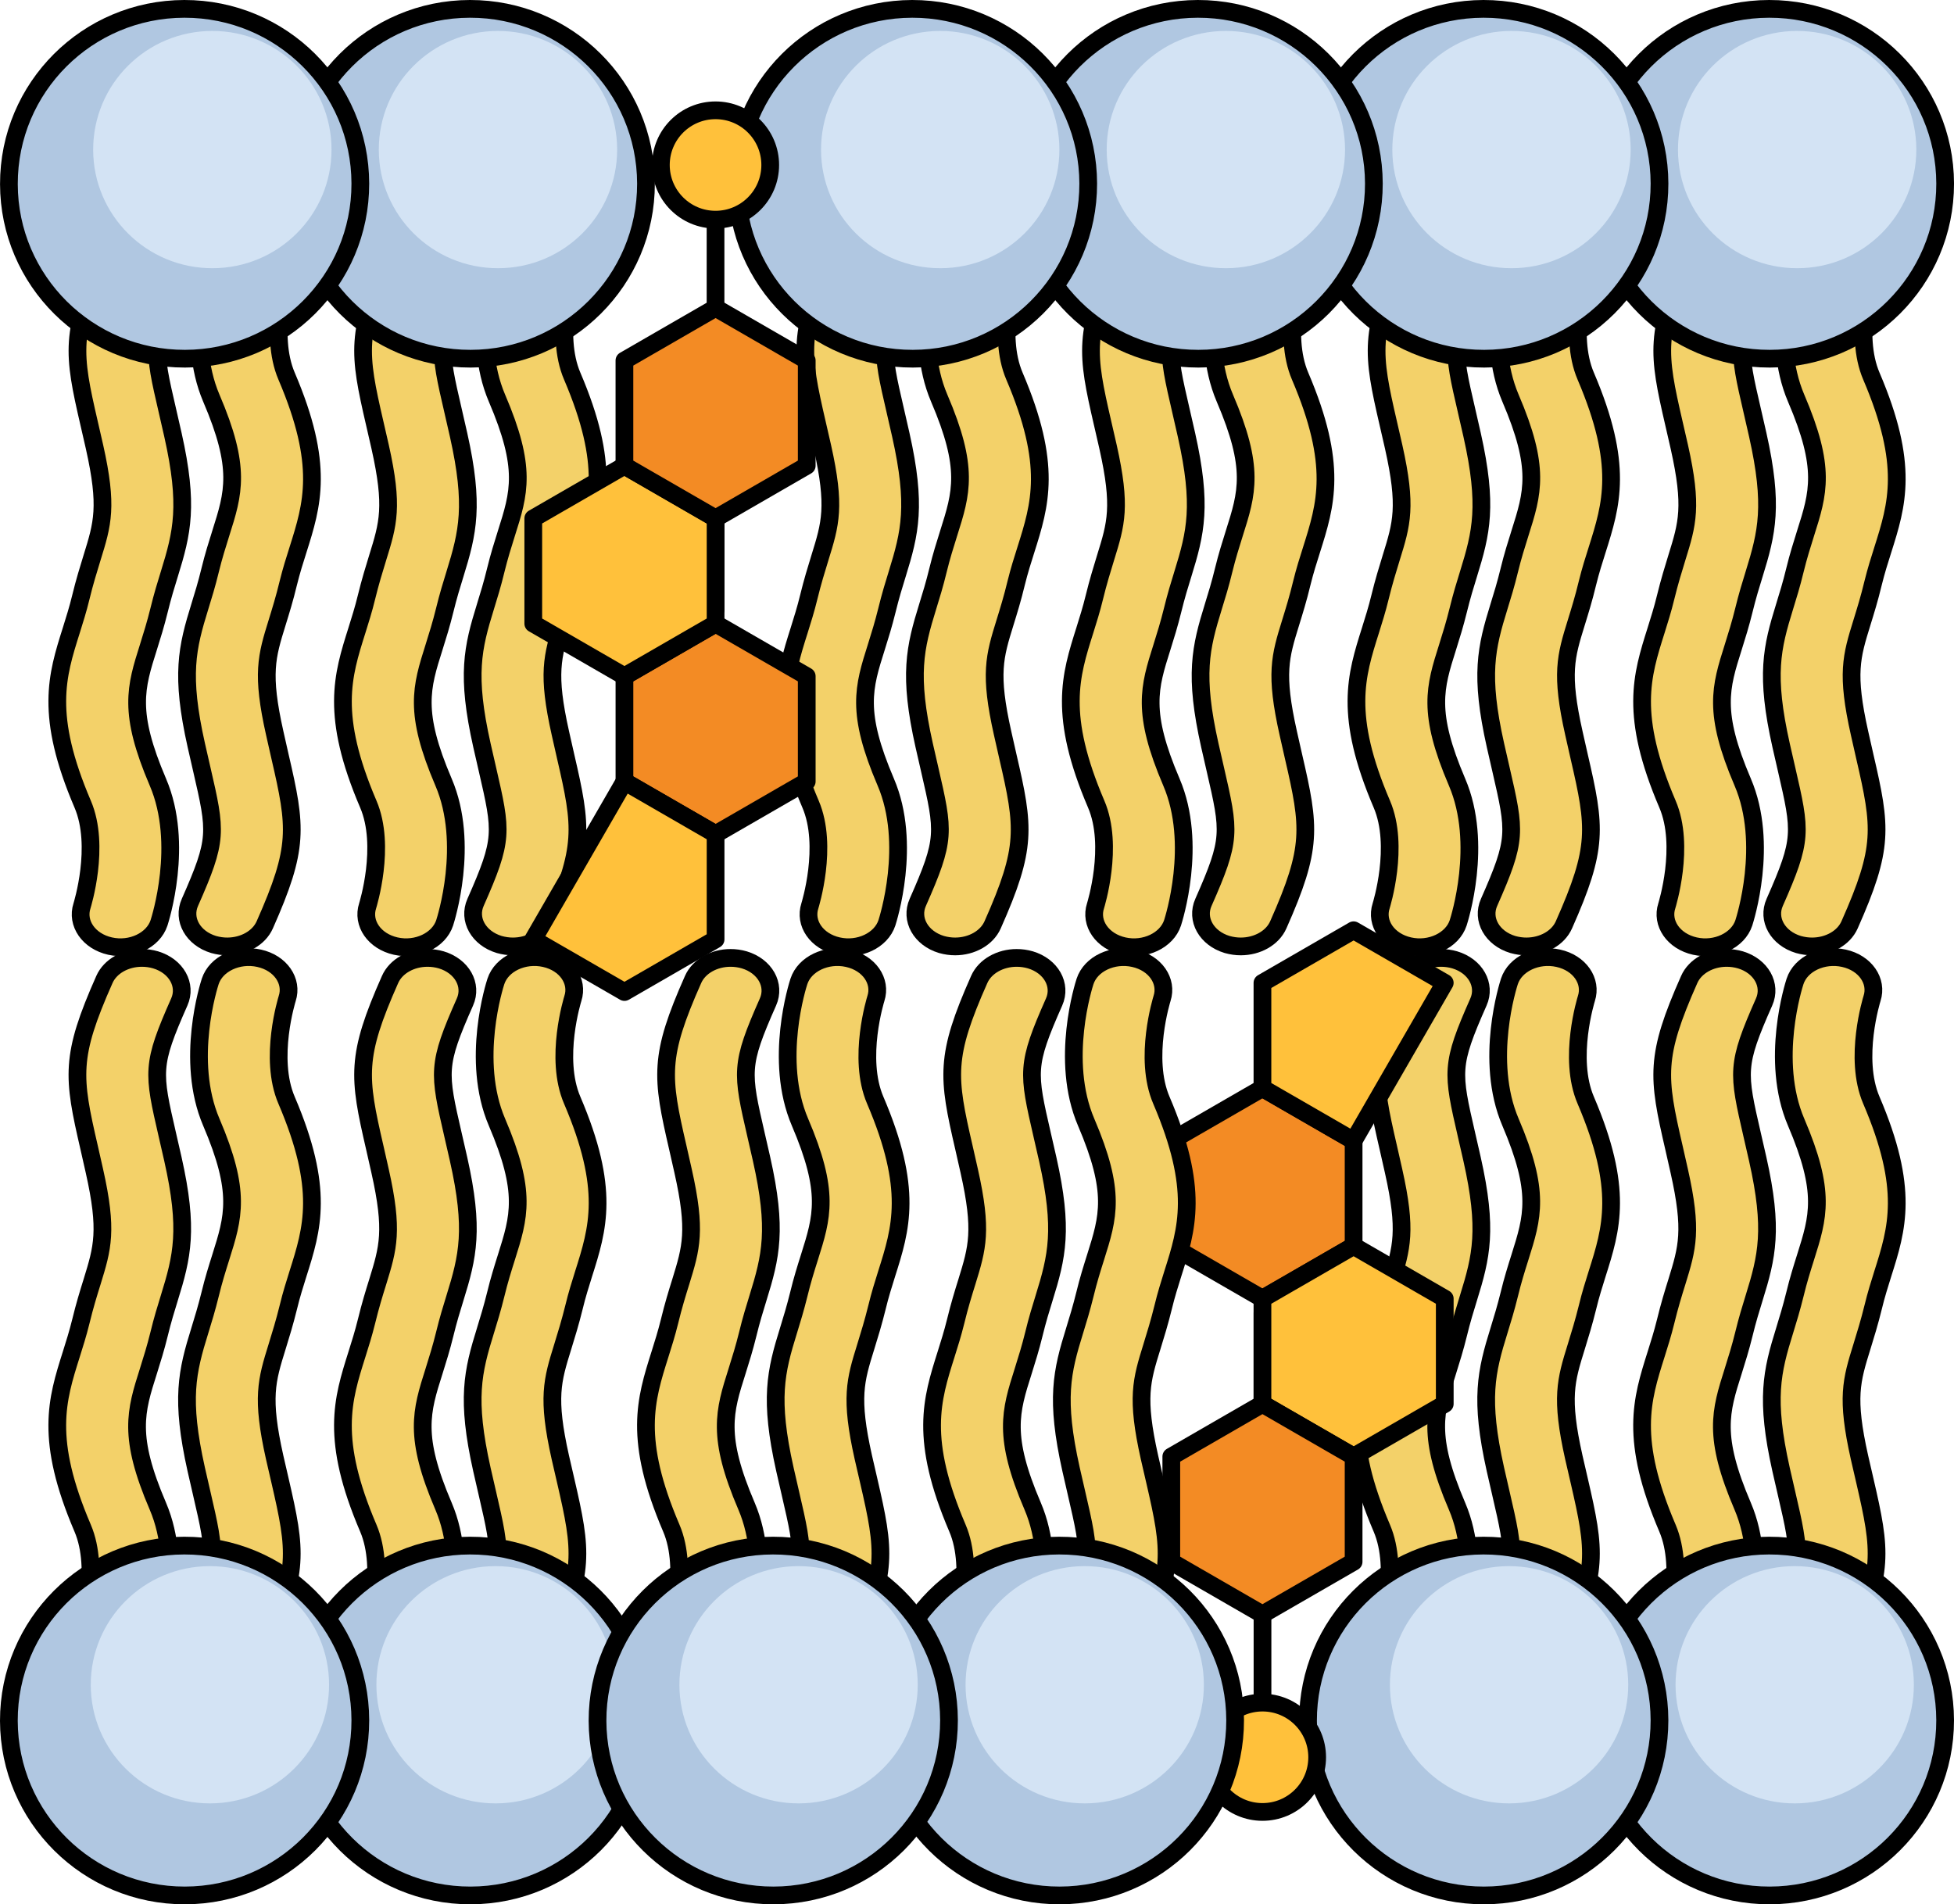
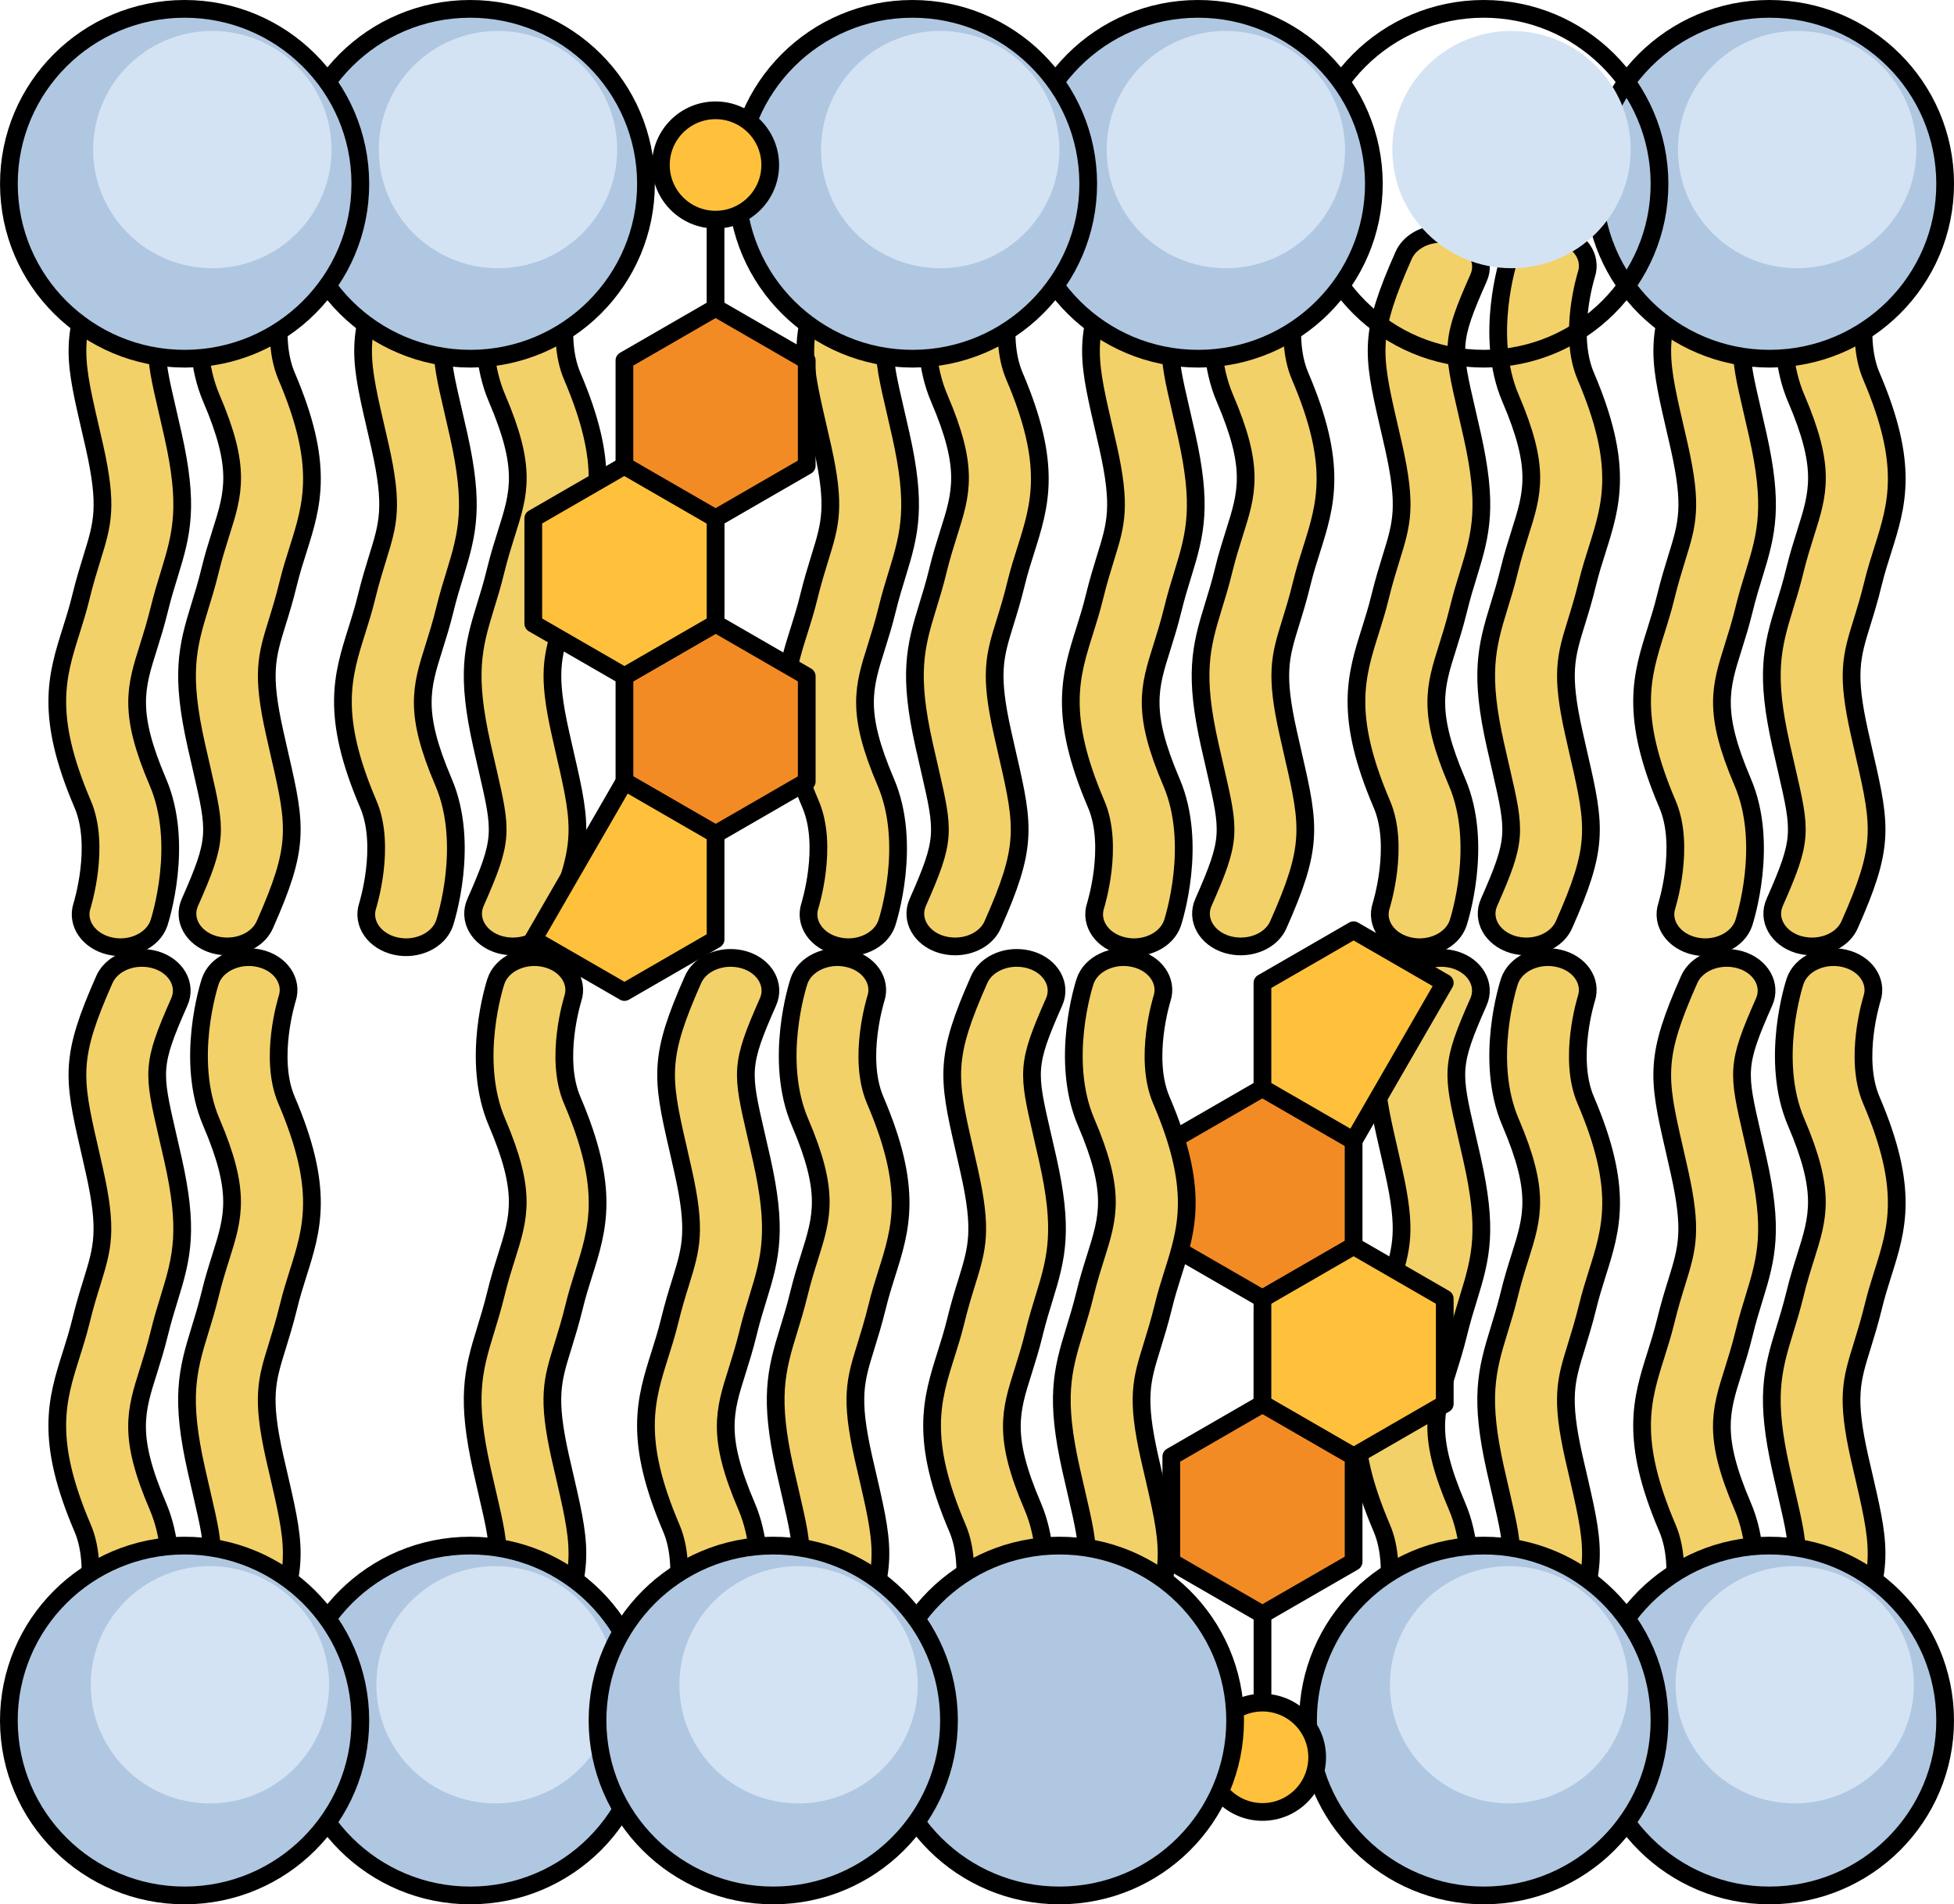
<svg xmlns="http://www.w3.org/2000/svg" version="1.1" id="Layer_1" x="0px" y="0px" width="110.235px" height="107.43px" viewBox="0 0 110.235 107.43" enable-background="new 0 0 110.235 107.43" xml:space="preserve">
  <g>
    <g>
      <g>
        <g>
          <g>
            <g>
              <path fill="#F3D169" stroke="#000000" stroke-miterlimit="10" d="M28.943,53.392c0.916-0.002,1.777-0.467,2.109-1.219        c1.938-4.361,1.791-5.474,0.863-9.481l-0.299-1.323c-0.756-3.366-0.459-4.332,0.135-6.252c0.197-0.639,0.42-1.351,0.631-2.233        c0.17-0.688,0.361-1.292,0.543-1.862c0.811-2.565,1.505-4.776-0.643-9.802c-1.016-2.371,0.025-5.698,0.035-5.731        c0.328-0.988-0.383-2.008-1.58-2.276c-1.203-0.267-2.438,0.321-2.762,1.309c-0.06,0.181-1.43,4.447,0.061,7.938        c1.695,3.951,1.26,5.337,0.533,7.627c-0.199,0.633-0.412,1.307-0.598,2.072c-0.195,0.806-0.398,1.459-0.578,2.042        c-0.727,2.349-1.096,3.87-0.203,7.849l0.307,1.342c0.822,3.57,0.91,3.945-0.668,7.513c-0.43,0.961,0.172,2.027,1.336,2.378        C28.421,53.355,28.685,53.394,28.943,53.392z" />
              <path fill="#F3D169" stroke="#000000" stroke-miterlimit="10" d="M24.118,13.193c-0.92,0-1.779,0.465-2.111,1.218        c-1.938,4.363-1.791,5.474-0.863,9.482l0.303,1.321c0.754,3.368,0.455,4.332-0.141,6.253c-0.197,0.641-0.417,1.35-0.632,2.231        c-0.166,0.686-0.361,1.294-0.539,1.866c-0.81,2.563-1.508,4.772,0.643,9.801c1.018,2.371-0.029,5.7-0.037,5.732        c-0.324,0.989,0.383,2.008,1.584,2.276c1.195,0.268,2.432-0.321,2.76-1.309c0.056-0.181,1.434-4.45-0.063-7.94        c-1.691-3.954-1.256-5.335-0.531-7.626c0.199-0.631,0.408-1.305,0.596-2.069c0.197-0.806,0.398-1.461,0.58-2.045        c0.726-2.344,1.096-3.868,0.205-7.848l-0.307-1.342c-0.828-3.574-0.916-3.947,0.668-7.51c0.43-0.961-0.172-2.027-1.34-2.378        C24.634,13.23,24.372,13.193,24.118,13.193z" />
            </g>
            <g>
              <g>
                <path fill="#B0C7E1" d="M16.617,10.389c0.01,5.446,4.455,9.856,9.932,9.847c5.471-0.008,9.904-4.434,9.894-9.884         C36.43,4.9,31.986,0.493,26.511,0.5C21.036,0.509,16.607,4.933,16.617,10.389z" />
              </g>
              <g>
                <path fill="none" stroke="#000000" stroke-miterlimit="10" d="M16.617,10.389c0.01,5.446,4.455,9.856,9.932,9.847         c5.471-0.008,9.904-4.434,9.894-9.884C36.43,4.9,31.986,0.493,26.511,0.5C21.036,0.509,16.607,4.933,16.617,10.389z" />
              </g>
              <g>
                <path fill="#D3E3F4" d="M21.37,8.453c0.006,3.694,3.021,6.685,6.736,6.678c3.711-0.004,6.715-3.007,6.711-6.701         c-0.01-3.7-3.023-6.69-6.736-6.684C24.368,1.751,21.365,4.753,21.37,8.453z" />
              </g>
            </g>
          </g>
          <g>
            <g>
-               <path fill="#F3D169" stroke="#000000" stroke-miterlimit="10" d="M24.115,54.04c-0.916,0-1.777,0.467-2.109,1.216        c-1.938,4.365-1.789,5.477-0.863,9.483l0.299,1.322c0.756,3.366,0.459,4.332-0.133,6.254c-0.199,0.636-0.42,1.352-0.633,2.232        c-0.17,0.688-0.361,1.292-0.541,1.862c-0.81,2.564-1.508,4.774,0.643,9.801c1.014,2.371-0.027,5.699-0.037,5.732        c-0.326,0.987,0.383,2.008,1.58,2.276c1.201,0.267,2.436-0.321,2.764-1.309c0.059-0.18,1.429-4.447-0.063-7.936        c-1.695-3.953-1.26-5.338-0.533-7.628c0.199-0.634,0.41-1.307,0.598-2.073c0.195-0.806,0.398-1.459,0.578-2.043        c0.729-2.347,1.098-3.87,0.203-7.847l-0.307-1.341c-0.822-3.572-0.91-3.947,0.668-7.513c0.43-0.963-0.17-2.028-1.336-2.378        C24.636,54.075,24.372,54.039,24.115,54.04z" />
              <path fill="#F3D169" stroke="#000000" stroke-miterlimit="10" d="M28.939,94.238c0.918,0,1.779-0.465,2.113-1.219        c1.938-4.363,1.789-5.473,0.863-9.482l-0.305-1.322c-0.754-3.369-0.455-4.333,0.141-6.253        c0.197-0.641,0.418-1.349,0.635-2.231c0.164-0.686,0.359-1.294,0.537-1.865c0.813-2.562,1.507-4.772-0.643-9.8        c-1.018-2.372,0.029-5.701,0.037-5.732c0.324-0.991-0.383-2.009-1.582-2.274c-1.197-0.268-2.436,0.318-2.76,1.306        c-0.059,0.18-1.434,4.45,0.061,7.941c1.691,3.953,1.254,5.336,0.531,7.628c-0.199,0.63-0.41,1.303-0.594,2.067        c-0.199,0.806-0.4,1.459-0.58,2.044c-0.728,2.346-1.096,3.87-0.207,7.85l0.307,1.338c0.828,3.575,0.916,3.949-0.668,7.511        c-0.43,0.961,0.174,2.027,1.34,2.378C28.423,94.202,28.682,94.238,28.939,94.238z" />
            </g>
            <g>
              <g>
                <path fill="#B0C7E1" d="M36.443,97.043c-0.01-5.449-4.455-9.859-9.934-9.849c-5.471,0.008-9.902,4.434-9.894,9.884         c0.014,5.453,4.459,9.859,9.932,9.852C32.021,106.92,36.452,102.496,36.443,97.043z" />
              </g>
              <g>
                <path fill="none" stroke="#000000" stroke-miterlimit="10" d="M36.443,97.043c-0.01-5.449-4.455-9.859-9.934-9.849         c-5.471,0.008-9.902,4.434-9.894,9.884c0.014,5.453,4.459,9.859,9.932,9.852C32.021,106.92,36.452,102.496,36.443,97.043z" />
              </g>
              <g>
                <path fill="#D3E3F4" d="M34.679,95.032c-0.006-3.693-3.021-6.684-6.734-6.68c-3.713,0.006-6.717,3.008-6.711,6.704         c0.008,3.698,3.021,6.687,6.734,6.681C31.68,101.731,34.685,98.73,34.679,95.032z" />
              </g>
            </g>
          </g>
        </g>
      </g>
      <g>
        <g>
          <g>
            <g>
              <path fill="#F3D169" stroke="#000000" stroke-miterlimit="10" d="M12.828,53.392c0.916-0.002,1.777-0.467,2.109-1.219        c1.937-4.361,1.791-5.474,0.863-9.481l-0.299-1.323c-0.756-3.366-0.459-4.332,0.135-6.252c0.197-0.639,0.42-1.351,0.631-2.233        c0.17-0.688,0.361-1.292,0.543-1.862c0.811-2.565,1.505-4.776-0.642-9.802c-1.016-2.371,0.025-5.698,0.035-5.731        c0.328-0.988-0.383-2.008-1.58-2.276c-1.203-0.267-2.438,0.321-2.762,1.309c-0.061,0.181-1.43,4.447,0.061,7.938        c1.695,3.951,1.26,5.337,0.533,7.627c-0.199,0.633-0.412,1.307-0.598,2.072c-0.195,0.806-0.398,1.459-0.578,2.042        c-0.727,2.349-1.096,3.87-0.203,7.849l0.307,1.342c0.822,3.57,0.91,3.945-0.668,7.513c-0.43,0.961,0.172,2.027,1.336,2.378        C12.307,53.355,12.57,53.394,12.828,53.392z" />
              <path fill="#F3D169" stroke="#000000" stroke-miterlimit="10" d="M8.004,13.193c-0.92,0-1.779,0.465-2.111,1.218        c-1.937,4.363-1.791,5.474-0.863,9.482l0.303,1.321c0.754,3.368,0.455,4.332-0.141,6.253c-0.197,0.641-0.418,1.35-0.632,2.231        c-0.166,0.686-0.361,1.294-0.539,1.866c-0.81,2.563-1.508,4.772,0.643,9.801c1.018,2.371-0.029,5.7-0.037,5.732        c-0.324,0.989,0.383,2.008,1.584,2.276c1.195,0.268,2.432-0.321,2.76-1.309c0.056-0.181,1.434-4.45-0.063-7.94        c-1.691-3.954-1.256-5.335-0.531-7.626c0.199-0.631,0.408-1.305,0.596-2.069c0.197-0.806,0.398-1.461,0.58-2.045        c0.727-2.344,1.096-3.868,0.205-7.848l-0.307-1.342c-0.828-3.574-0.916-3.947,0.668-7.51c0.43-0.961-0.172-2.027-1.34-2.378        C8.52,13.23,8.258,13.193,8.004,13.193z" />
            </g>
            <g>
              <g>
                <path fill="#B0C7E1" d="M0.502,10.389c0.01,5.446,4.455,9.856,9.932,9.847c5.471-0.008,9.904-4.434,9.894-9.884         C20.316,4.9,15.871,0.493,10.397,0.5C4.922,0.509,0.492,4.933,0.502,10.389z" />
              </g>
              <g>
                <path fill="none" stroke="#000000" stroke-miterlimit="10" d="M0.502,10.389c0.01,5.446,4.455,9.856,9.932,9.847         c5.471-0.008,9.904-4.434,9.894-9.884C20.316,4.9,15.871,0.493,10.397,0.5C4.922,0.509,0.492,4.933,0.502,10.389z" />
              </g>
              <g>
                <path fill="#D3E3F4" d="M5.256,8.453c0.006,3.694,3.021,6.685,6.736,6.678c3.711-0.004,6.715-3.007,6.711-6.701         c-0.01-3.7-3.023-6.69-6.736-6.684C8.254,1.751,5.25,4.753,5.256,8.453z" />
              </g>
            </g>
          </g>
          <g>
            <g>
              <path fill="#F3D169" stroke="#000000" stroke-miterlimit="10" d="M8,54.04c-0.916,0-1.777,0.467-2.109,1.216        c-1.938,4.365-1.789,5.477-0.863,9.483l0.299,1.322c0.756,3.366,0.459,4.332-0.133,6.254c-0.199,0.636-0.42,1.352-0.633,2.232        c-0.17,0.688-0.361,1.292-0.541,1.862c-0.81,2.564-1.508,4.774,0.643,9.801c1.014,2.371-0.027,5.699-0.037,5.732        c-0.326,0.987,0.383,2.008,1.58,2.276c1.201,0.267,2.436-0.321,2.764-1.309c0.059-0.18,1.429-4.447-0.063-7.936        c-1.695-3.953-1.26-5.338-0.533-7.628c0.199-0.634,0.41-1.307,0.598-2.073c0.195-0.806,0.398-1.459,0.578-2.043        c0.729-2.347,1.098-3.87,0.203-7.847l-0.307-1.341c-0.822-3.572-0.91-3.947,0.668-7.513c0.43-0.963-0.17-2.028-1.336-2.378        C8.522,54.075,8.258,54.039,8,54.04z" />
              <path fill="#F3D169" stroke="#000000" stroke-miterlimit="10" d="M12.824,94.238c0.918,0,1.779-0.465,2.113-1.219        c1.937-4.363,1.789-5.473,0.863-9.482l-0.305-1.322c-0.754-3.369-0.455-4.333,0.141-6.253        c0.197-0.641,0.418-1.349,0.635-2.231c0.164-0.686,0.359-1.294,0.537-1.865c0.813-2.562,1.507-4.772-0.643-9.8        c-1.018-2.372,0.029-5.701,0.037-5.732c0.324-0.991-0.383-2.009-1.582-2.274c-1.197-0.268-2.436,0.318-2.76,1.306        c-0.059,0.18-1.434,4.45,0.061,7.941c1.691,3.953,1.254,5.336,0.531,7.628c-0.199,0.63-0.41,1.303-0.594,2.067        c-0.199,0.806-0.4,1.459-0.58,2.044c-0.729,2.346-1.096,3.87-0.207,7.85l0.307,1.338c0.828,3.575,0.916,3.949-0.668,7.511        c-0.43,0.961,0.174,2.027,1.34,2.378C12.309,94.202,12.568,94.238,12.824,94.238z" />
            </g>
            <g>
              <g>
                <path fill="#B0C7E1" d="M20.328,97.043c-0.01-5.449-4.455-9.859-9.934-9.849c-5.471,0.008-9.902,4.434-9.894,9.884         c0.014,5.453,4.459,9.859,9.932,9.852C15.906,106.92,20.338,102.496,20.328,97.043z" />
              </g>
              <g>
                <path fill="none" stroke="#000000" stroke-miterlimit="10" d="M20.328,97.043c-0.01-5.449-4.455-9.859-9.934-9.849         c-5.471,0.008-9.902,4.434-9.894,9.884c0.014,5.453,4.459,9.859,9.932,9.852C15.906,106.92,20.338,102.496,20.328,97.043z" />
              </g>
              <g>
                <path fill="#D3E3F4" d="M18.565,95.032c-0.006-3.693-3.021-6.684-6.734-6.68c-3.713,0.006-6.717,3.008-6.711,6.704         c0.008,3.698,3.022,6.687,6.734,6.681C15.566,101.731,18.57,98.73,18.565,95.032z" />
              </g>
            </g>
          </g>
        </g>
      </g>
    </g>
    <g>
      <g>
        <g>
          <g>
            <g>
              <path fill="#F3D169" stroke="#000000" stroke-miterlimit="10" d="M102.235,53.392c0.916-0.002,1.777-0.467,2.109-1.219        c1.938-4.361,1.791-5.474,0.863-9.481l-0.299-1.323c-0.756-3.366-0.459-4.332,0.135-6.252c0.197-0.639,0.42-1.351,0.631-2.233        c0.17-0.688,0.361-1.292,0.543-1.862c0.811-2.565,1.505-4.776-0.643-9.802c-1.016-2.371,0.025-5.698,0.035-5.731        c0.328-0.988-0.383-2.008-1.58-2.276c-1.203-0.267-2.438,0.321-2.762,1.309c-0.061,0.181-1.43,4.447,0.061,7.938        c1.695,3.951,1.26,5.337,0.533,7.627c-0.199,0.633-0.412,1.307-0.598,2.072c-0.195,0.806-0.398,1.459-0.578,2.042        c-0.727,2.349-1.096,3.87-0.203,7.849l0.307,1.342c0.822,3.57,0.91,3.945-0.668,7.513c-0.43,0.961,0.172,2.027,1.336,2.378        C101.713,53.355,101.977,53.394,102.235,53.392z" />
              <path fill="#F3D169" stroke="#000000" stroke-miterlimit="10" d="M97.411,13.193c-0.92,0-1.779,0.465-2.111,1.218        c-1.938,4.363-1.791,5.474-0.863,9.482l0.303,1.321c0.754,3.368,0.455,4.332-0.141,6.253c-0.197,0.641-0.417,1.35-0.632,2.231        c-0.166,0.686-0.361,1.294-0.539,1.866c-0.811,2.563-1.508,4.772,0.643,9.801c1.018,2.371-0.029,5.7-0.037,5.732        c-0.324,0.989,0.383,2.008,1.584,2.276c1.195,0.268,2.432-0.321,2.76-1.309c0.056-0.181,1.434-4.45-0.063-7.94        c-1.691-3.954-1.256-5.335-0.531-7.626c0.199-0.631,0.408-1.305,0.596-2.069c0.197-0.806,0.398-1.461,0.58-2.045        c0.727-2.344,1.096-3.868,0.205-7.848l-0.307-1.342c-0.828-3.574-0.916-3.947,0.668-7.51c0.43-0.961-0.172-2.027-1.34-2.378        C97.926,13.23,97.665,13.193,97.411,13.193z" />
            </g>
            <g>
              <g>
                <path fill="#B0C7E1" d="M89.909,10.389c0.01,5.446,4.455,9.856,9.932,9.847c5.471-0.008,9.904-4.434,9.895-9.884         c-0.012-5.452-4.457-9.859-9.932-9.852C94.329,0.509,89.899,4.933,89.909,10.389z" />
              </g>
              <g>
                <path fill="none" stroke="#000000" stroke-miterlimit="10" d="M89.909,10.389c0.01,5.446,4.455,9.856,9.932,9.847         c5.471-0.008,9.904-4.434,9.895-9.884c-0.012-5.452-4.457-9.859-9.932-9.852C94.329,0.509,89.899,4.933,89.909,10.389z" />
              </g>
              <g>
                <path fill="#D3E3F4" d="M94.663,8.453c0.006,3.694,3.021,6.685,6.736,6.678c3.711-0.004,6.715-3.007,6.711-6.701         c-0.01-3.7-3.023-6.69-6.736-6.684C97.661,1.751,94.657,4.753,94.663,8.453z" />
              </g>
            </g>
          </g>
          <g>
            <g>
              <path fill="#F3D169" stroke="#000000" stroke-miterlimit="10" d="M97.407,54.04c-0.916,0-1.777,0.467-2.109,1.216        c-1.938,4.365-1.789,5.477-0.863,9.483l0.299,1.322c0.756,3.366,0.459,4.332-0.133,6.254c-0.199,0.636-0.42,1.352-0.633,2.232        c-0.17,0.688-0.361,1.292-0.541,1.862c-0.811,2.564-1.508,4.774,0.643,9.801c1.014,2.371-0.027,5.699-0.037,5.732        c-0.326,0.987,0.383,2.008,1.58,2.276c1.201,0.267,2.435-0.321,2.764-1.309c0.059-0.18,1.429-4.447-0.063-7.936        c-1.695-3.953-1.26-5.338-0.533-7.628c0.199-0.634,0.41-1.307,0.598-2.073c0.195-0.806,0.398-1.459,0.578-2.043        c0.729-2.347,1.098-3.87,0.203-7.847l-0.307-1.341c-0.822-3.572-0.91-3.947,0.668-7.513c0.43-0.963-0.17-2.028-1.336-2.378        C97.928,54.075,97.665,54.039,97.407,54.04z" />
              <path fill="#F3D169" stroke="#000000" stroke-miterlimit="10" d="M102.231,94.238c0.918,0,1.779-0.465,2.113-1.219        c1.938-4.363,1.789-5.473,0.863-9.482l-0.305-1.322c-0.754-3.369-0.455-4.333,0.141-6.253        c0.197-0.641,0.418-1.349,0.635-2.231c0.164-0.686,0.359-1.294,0.537-1.865c0.813-2.562,1.507-4.772-0.643-9.8        c-1.018-2.372,0.029-5.701,0.037-5.732c0.324-0.991-0.383-2.009-1.582-2.274c-1.197-0.268-2.436,0.318-2.76,1.306        c-0.059,0.18-1.434,4.45,0.061,7.941c1.691,3.953,1.254,5.336,0.531,7.628c-0.199,0.63-0.41,1.303-0.594,2.067        c-0.199,0.806-0.4,1.459-0.58,2.044c-0.729,2.346-1.096,3.87-0.207,7.85l0.307,1.338c0.828,3.575,0.916,3.949-0.668,7.511        c-0.43,0.961,0.174,2.027,1.34,2.378C101.715,94.202,101.975,94.238,102.231,94.238z" />
            </g>
            <g>
              <g>
                <path fill="#B0C7E1" d="M109.735,97.043c-0.01-5.449-4.455-9.859-9.934-9.849c-5.471,0.008-9.902,4.434-9.895,9.884         c0.014,5.453,4.459,9.859,9.932,9.852C105.313,106.92,109.745,102.496,109.735,97.043z" />
              </g>
              <g>
                <path fill="none" stroke="#000000" stroke-miterlimit="10" d="M109.735,97.043c-0.01-5.449-4.455-9.859-9.934-9.849         c-5.471,0.008-9.902,4.434-9.895,9.884c0.014,5.453,4.459,9.859,9.932,9.852C105.313,106.92,109.745,102.496,109.735,97.043z         " />
              </g>
              <g>
                <path fill="#D3E3F4" d="M107.971,95.032c-0.006-3.693-3.021-6.684-6.734-6.68c-3.713,0.006-6.717,3.008-6.711,6.704         c0.008,3.698,3.021,6.687,6.734,6.681C104.973,101.731,107.977,98.73,107.971,95.032z" />
              </g>
            </g>
          </g>
        </g>
      </g>
      <g>
        <g>
          <g>
            <g>
              <path fill="#F3D169" stroke="#000000" stroke-miterlimit="10" d="M86.12,53.392c0.916-0.002,1.777-0.467,2.109-1.219        c1.938-4.361,1.791-5.474,0.863-9.481l-0.299-1.323c-0.756-3.366-0.459-4.332,0.135-6.252c0.197-0.639,0.42-1.351,0.631-2.233        c0.17-0.688,0.361-1.292,0.543-1.862c0.811-2.565,1.505-4.776-0.642-9.802c-1.016-2.371,0.025-5.698,0.035-5.731        c0.328-0.988-0.383-2.008-1.58-2.276c-1.203-0.267-2.438,0.321-2.762,1.309c-0.061,0.181-1.43,4.447,0.061,7.938        c1.695,3.951,1.26,5.337,0.533,7.627c-0.199,0.633-0.412,1.307-0.598,2.072c-0.195,0.806-0.398,1.459-0.578,2.042        c-0.727,2.349-1.096,3.87-0.203,7.849l0.307,1.342c0.822,3.57,0.91,3.945-0.668,7.513c-0.43,0.961,0.172,2.027,1.336,2.378        C85.599,53.355,85.863,53.394,86.12,53.392z" />
              <path fill="#F3D169" stroke="#000000" stroke-miterlimit="10" d="M81.296,13.193c-0.92,0-1.779,0.465-2.111,1.218        c-1.938,4.363-1.791,5.474-0.863,9.482l0.303,1.321c0.754,3.368,0.455,4.332-0.141,6.253c-0.197,0.641-0.417,1.35-0.632,2.231        c-0.166,0.686-0.361,1.294-0.539,1.866c-0.81,2.563-1.508,4.772,0.643,9.801c1.018,2.371-0.029,5.7-0.037,5.732        c-0.324,0.989,0.383,2.008,1.584,2.276c1.195,0.268,2.432-0.321,2.76-1.309c0.056-0.181,1.434-4.45-0.063-7.94        c-1.691-3.954-1.256-5.335-0.531-7.626c0.199-0.631,0.408-1.305,0.596-2.069c0.197-0.806,0.398-1.461,0.58-2.045        c0.727-2.344,1.096-3.868,0.205-7.848l-0.307-1.342c-0.828-3.574-0.916-3.947,0.668-7.51c0.43-0.961-0.172-2.027-1.34-2.378        C81.812,13.23,81.55,13.193,81.296,13.193z" />
            </g>
            <g>
              <g>
-                 <path fill="#B0C7E1" d="M73.794,10.389c0.01,5.446,4.455,9.856,9.932,9.847c5.471-0.008,9.904-4.434,9.895-9.884         C93.608,4.9,89.163,0.493,83.689,0.5C78.214,0.509,73.785,4.933,73.794,10.389z" />
-               </g>
+                 </g>
              <g>
                <path fill="none" stroke="#000000" stroke-miterlimit="10" d="M73.794,10.389c0.01,5.446,4.455,9.856,9.932,9.847         c5.471-0.008,9.904-4.434,9.895-9.884C93.608,4.9,89.163,0.493,83.689,0.5C78.214,0.509,73.785,4.933,73.794,10.389z" />
              </g>
              <g>
                <path fill="#D3E3F4" d="M78.548,8.453c0.006,3.694,3.021,6.685,6.736,6.678c3.711-0.004,6.715-3.007,6.711-6.701         c-0.01-3.7-3.023-6.69-6.736-6.684C81.546,1.751,78.542,4.753,78.548,8.453z" />
              </g>
            </g>
          </g>
          <g>
            <g>
              <path fill="#F3D169" stroke="#000000" stroke-miterlimit="10" d="M81.292,54.04c-0.916,0-1.777,0.467-2.109,1.216        c-1.938,4.365-1.789,5.477-0.863,9.483l0.299,1.322c0.756,3.366,0.459,4.332-0.133,6.254c-0.199,0.636-0.42,1.352-0.633,2.232        c-0.17,0.688-0.361,1.292-0.541,1.862c-0.81,2.564-1.508,4.774,0.643,9.801c1.014,2.371-0.027,5.699-0.037,5.732        c-0.326,0.987,0.383,2.008,1.58,2.276c1.201,0.267,2.436-0.321,2.764-1.309c0.059-0.18,1.429-4.447-0.063-7.936        c-1.695-3.953-1.26-5.338-0.533-7.628c0.199-0.634,0.41-1.307,0.598-2.073c0.195-0.806,0.398-1.459,0.578-2.043        c0.729-2.347,1.098-3.87,0.203-7.847l-0.307-1.341c-0.822-3.572-0.91-3.947,0.668-7.513c0.43-0.963-0.17-2.028-1.336-2.378        C81.814,54.075,81.55,54.039,81.292,54.04z" />
              <path fill="#F3D169" stroke="#000000" stroke-miterlimit="10" d="M86.117,94.238c0.918,0,1.779-0.465,2.113-1.219        c1.938-4.363,1.789-5.473,0.863-9.482l-0.305-1.322c-0.754-3.369-0.455-4.333,0.141-6.253        c0.197-0.641,0.418-1.349,0.635-2.231c0.164-0.686,0.359-1.294,0.537-1.865c0.813-2.562,1.507-4.772-0.643-9.8        c-1.018-2.372,0.029-5.701,0.037-5.732c0.324-0.991-0.383-2.009-1.582-2.274c-1.197-0.268-2.436,0.318-2.76,1.306        c-0.059,0.18-1.434,4.45,0.061,7.941c1.691,3.953,1.254,5.336,0.531,7.628c-0.199,0.63-0.41,1.303-0.594,2.067        c-0.199,0.806-0.4,1.459-0.58,2.044c-0.729,2.346-1.096,3.87-0.207,7.85l0.307,1.338c0.828,3.575,0.916,3.949-0.668,7.511        c-0.43,0.961,0.174,2.027,1.34,2.378C85.601,94.202,85.86,94.238,86.117,94.238z" />
            </g>
            <g>
              <g>
                <path fill="#B0C7E1" d="M93.62,97.043c-0.01-5.449-4.455-9.859-9.934-9.849c-5.471,0.008-9.902,4.434-9.894,9.884         c0.014,5.453,4.459,9.859,9.932,9.852C89.199,106.92,93.63,102.496,93.62,97.043z" />
              </g>
              <g>
                <path fill="none" stroke="#000000" stroke-miterlimit="10" d="M93.62,97.043c-0.01-5.449-4.455-9.859-9.934-9.849         c-5.471,0.008-9.902,4.434-9.894,9.884c0.014,5.453,4.459,9.859,9.932,9.852C89.199,106.92,93.63,102.496,93.62,97.043z" />
              </g>
              <g>
                <path fill="#D3E3F4" d="M91.857,95.032c-0.006-3.693-3.021-6.684-6.734-6.68c-3.713,0.006-6.717,3.008-6.711,6.704         c0.008,3.698,3.021,6.687,6.734,6.681C88.858,101.731,91.863,98.73,91.857,95.032z" />
              </g>
            </g>
          </g>
        </g>
      </g>
      <g>
-         <path fill="#666666" d="M71.388,74.054v21.998c0,0.091-0.073,0.164-0.164,0.164c-0.091,0-0.164-0.073-0.164-0.164V74.054     c0-0.091,0.073-0.164,0.164-0.164C71.315,73.89,71.388,73.963,71.388,74.054z" />
        <line fill="none" stroke="#000000" stroke-linecap="round" stroke-linejoin="round" stroke-miterlimit="10" x1="71.224" y1="74.054" x2="71.224" y2="96.051" />
        <g>
          <path fill="#FFC13B" stroke="#000000" stroke-linecap="round" stroke-linejoin="round" stroke-miterlimit="10" d="      M71.224,102.22c-1.704,0-3.085-1.381-3.085-3.085c0-1.703,1.381-3.084,3.085-3.084c1.703,0,3.084,1.381,3.084,3.084      C74.308,100.839,72.927,102.22,71.224,102.22z" />
        </g>
        <g>
          <polygon fill="#F38B24" stroke="#000000" stroke-linecap="round" stroke-linejoin="round" stroke-miterlimit="10" points="      66.079,70.293 66.079,64.355 71.221,61.386 76.364,64.355 76.364,70.293 71.221,73.262     " />
          <polygon fill="#FFC13B" stroke="#000000" stroke-linecap="round" stroke-linejoin="round" stroke-miterlimit="10" points="      71.221,79.2 71.221,73.262 76.364,70.293 81.506,73.262 81.506,79.2 76.364,82.169     " />
          <polygon fill="#F38B24" stroke="#000000" stroke-linecap="round" stroke-linejoin="round" stroke-miterlimit="10" points="      66.079,88.108 66.079,82.17 71.221,79.2 76.364,82.169 76.364,88.107 71.221,91.076     " />
          <polygon fill="#FFC13B" stroke="#000000" stroke-linecap="round" stroke-linejoin="round" stroke-miterlimit="10" points="      71.221,61.386 71.221,55.448 76.363,52.479 81.506,55.447 76.364,64.355     " />
        </g>
      </g>
      <g>
        <g>
          <g>
            <g>
              <path fill="#F3D169" stroke="#000000" stroke-miterlimit="10" d="M70.006,53.392c0.916-0.002,1.777-0.467,2.109-1.219        c1.938-4.361,1.791-5.474,0.863-9.481l-0.299-1.323c-0.756-3.366-0.459-4.332,0.135-6.252c0.197-0.639,0.42-1.351,0.631-2.233        c0.17-0.688,0.361-1.292,0.543-1.862c0.811-2.565,1.505-4.776-0.642-9.802c-1.016-2.371,0.025-5.698,0.035-5.731        c0.328-0.988-0.383-2.008-1.58-2.276c-1.203-0.267-2.438,0.321-2.762,1.309c-0.061,0.181-1.43,4.447,0.061,7.938        c1.695,3.951,1.26,5.337,0.533,7.627c-0.199,0.633-0.412,1.307-0.598,2.072c-0.195,0.806-0.398,1.459-0.578,2.042        c-0.727,2.349-1.096,3.87-0.203,7.849l0.307,1.342c0.822,3.57,0.91,3.945-0.668,7.513c-0.43,0.961,0.172,2.027,1.336,2.378        C69.484,53.355,69.748,53.394,70.006,53.392z" />
              <path fill="#F3D169" stroke="#000000" stroke-miterlimit="10" d="M65.182,13.193c-0.92,0-1.779,0.465-2.111,1.218        c-1.938,4.363-1.791,5.474-0.863,9.482l0.303,1.321c0.754,3.368,0.455,4.332-0.141,6.253c-0.197,0.641-0.417,1.35-0.632,2.231        c-0.166,0.686-0.361,1.294-0.539,1.866c-0.811,2.563-1.508,4.772,0.643,9.801c1.018,2.371-0.029,5.7-0.037,5.732        c-0.324,0.989,0.383,2.008,1.584,2.276c1.195,0.268,2.432-0.321,2.76-1.309c0.056-0.181,1.434-4.45-0.063-7.94        c-1.691-3.954-1.256-5.335-0.531-7.626c0.199-0.631,0.408-1.305,0.596-2.069c0.197-0.806,0.398-1.461,0.58-2.045        c0.727-2.344,1.096-3.868,0.205-7.848l-0.307-1.342c-0.828-3.574-0.916-3.947,0.668-7.51c0.43-0.961-0.172-2.027-1.34-2.378        C65.697,13.23,65.436,13.193,65.182,13.193z" />
            </g>
            <g>
              <g>
                <path fill="#B0C7E1" d="M57.68,10.389c0.01,5.446,4.455,9.856,9.932,9.847c5.471-0.008,9.904-4.434,9.895-9.884         C77.494,4.9,73.049,0.493,67.574,0.5C62.1,0.509,57.67,4.933,57.68,10.389z" />
              </g>
              <g>
                <path fill="none" stroke="#000000" stroke-miterlimit="10" d="M57.68,10.389c0.01,5.446,4.455,9.856,9.932,9.847         c5.471-0.008,9.904-4.434,9.895-9.884C77.494,4.9,73.049,0.493,67.574,0.5C62.1,0.509,57.67,4.933,57.68,10.389z" />
              </g>
              <g>
                <path fill="#D3E3F4" d="M62.434,8.453c0.006,3.694,3.021,6.685,6.736,6.678c3.711-0.004,6.715-3.007,6.711-6.701         c-0.01-3.7-3.023-6.69-6.736-6.684C65.432,1.751,62.428,4.753,62.434,8.453z" />
              </g>
            </g>
          </g>
          <g>
            <g>
              <path fill="#F3D169" stroke="#000000" stroke-miterlimit="10" d="M57.352,54.04c-0.916,0-1.777,0.467-2.109,1.216        c-1.938,4.365-1.789,5.477-0.863,9.483l0.299,1.322c0.756,3.366,0.459,4.332-0.133,6.254c-0.199,0.636-0.42,1.352-0.633,2.232        c-0.17,0.688-0.361,1.292-0.541,1.862c-0.81,2.564-1.508,4.774,0.643,9.801c1.014,2.371-0.027,5.699-0.037,5.732        c-0.326,0.987,0.383,2.008,1.58,2.276c1.201,0.267,2.436-0.321,2.764-1.309c0.058-0.18,1.429-4.447-0.063-7.936        c-1.695-3.953-1.26-5.338-0.533-7.628c0.199-0.634,0.41-1.307,0.598-2.073c0.195-0.806,0.398-1.459,0.578-2.043        c0.729-2.347,1.098-3.87,0.203-7.847l-0.307-1.341c-0.822-3.572-0.91-3.947,0.668-7.513c0.43-0.963-0.17-2.028-1.336-2.378        C57.874,54.075,57.61,54.039,57.352,54.04z" />
              <path fill="#F3D169" stroke="#000000" stroke-miterlimit="10" d="M62.177,94.238c0.918,0,1.779-0.465,2.113-1.219        c1.938-4.363,1.789-5.473,0.863-9.482l-0.305-1.322c-0.754-3.369-0.455-4.333,0.141-6.253        c0.197-0.641,0.418-1.349,0.635-2.231c0.164-0.686,0.359-1.294,0.537-1.865c0.813-2.562,1.507-4.772-0.643-9.8        c-1.018-2.372,0.029-5.701,0.037-5.732c0.324-0.991-0.383-2.009-1.582-2.274c-1.197-0.268-2.436,0.318-2.76,1.306        c-0.059,0.18-1.434,4.45,0.061,7.941c1.691,3.953,1.254,5.336,0.531,7.628c-0.199,0.63-0.41,1.303-0.594,2.067        c-0.199,0.806-0.4,1.459-0.58,2.044c-0.729,2.346-1.096,3.87-0.207,7.85l0.307,1.338c0.828,3.575,0.916,3.949-0.668,7.511        c-0.43,0.961,0.174,2.027,1.34,2.378C61.661,94.202,61.92,94.238,62.177,94.238z" />
            </g>
            <g>
              <g>
                <path fill="#B0C7E1" d="M69.68,97.043c-0.01-5.449-4.455-9.859-9.934-9.849c-5.471,0.008-9.902,4.434-9.894,9.884         c0.014,5.453,4.459,9.859,9.932,9.852C65.259,106.92,69.69,102.496,69.68,97.043z" />
              </g>
              <g>
                <path fill="none" stroke="#000000" stroke-miterlimit="10" d="M69.68,97.043c-0.01-5.449-4.455-9.859-9.934-9.849         c-5.471,0.008-9.902,4.434-9.894,9.884c0.014,5.453,4.459,9.859,9.932,9.852C65.259,106.92,69.69,102.496,69.68,97.043z" />
              </g>
              <g>
-                 <path fill="#D3E3F4" d="M67.917,95.032c-0.006-3.693-3.021-6.684-6.734-6.68c-3.713,0.006-6.717,3.008-6.711,6.704         c0.008,3.698,3.021,6.687,6.734,6.681C64.918,101.731,67.923,98.73,67.917,95.032z" />
-               </g>
+                 </g>
            </g>
          </g>
        </g>
      </g>
      <g>
        <g>
          <g>
            <path fill="#F3D169" stroke="#000000" stroke-miterlimit="10" d="M53.891,53.392c0.916-0.002,1.777-0.467,2.109-1.219       c1.938-4.361,1.791-5.474,0.863-9.481l-0.299-1.323c-0.756-3.366-0.459-4.332,0.135-6.252c0.197-0.639,0.42-1.351,0.631-2.233       c0.17-0.688,0.361-1.292,0.543-1.862c0.811-2.565,1.505-4.776-0.642-9.802c-1.016-2.371,0.025-5.698,0.035-5.731       c0.328-0.988-0.383-2.008-1.58-2.276c-1.203-0.267-2.438,0.321-2.762,1.309c-0.06,0.181-1.43,4.447,0.061,7.938       c1.695,3.951,1.26,5.337,0.533,7.627c-0.199,0.633-0.412,1.307-0.598,2.072c-0.195,0.806-0.398,1.459-0.578,2.042       c-0.727,2.349-1.096,3.87-0.203,7.849l0.307,1.342c0.822,3.57,0.91,3.945-0.668,7.513c-0.43,0.961,0.172,2.027,1.336,2.378       C53.37,53.355,53.634,53.394,53.891,53.392z" />
            <path fill="#F3D169" stroke="#000000" stroke-miterlimit="10" d="M49.067,13.193c-0.92,0-1.779,0.465-2.111,1.218       c-1.938,4.363-1.791,5.474-0.863,9.482l0.303,1.321c0.754,3.368,0.455,4.332-0.141,6.253c-0.197,0.641-0.417,1.35-0.632,2.231       c-0.166,0.686-0.361,1.294-0.539,1.866c-0.81,2.563-1.508,4.772,0.643,9.801c1.018,2.371-0.029,5.7-0.037,5.732       c-0.324,0.989,0.383,2.008,1.584,2.276c1.195,0.268,2.432-0.321,2.76-1.309c0.056-0.181,1.433-4.45-0.063-7.94       c-1.692-3.954-1.256-5.335-0.531-7.626c0.199-0.631,0.408-1.305,0.596-2.069c0.197-0.806,0.398-1.461,0.58-2.045       c0.726-2.344,1.096-3.868,0.205-7.848l-0.307-1.342c-0.828-3.574-0.916-3.947,0.668-7.51c0.43-0.961-0.172-2.027-1.34-2.378       C49.583,13.23,49.321,13.193,49.067,13.193z" />
          </g>
          <g>
            <g>
              <path fill="#B0C7E1" d="M41.565,10.389c0.01,5.446,4.455,9.856,9.932,9.847c5.471-0.008,9.904-4.434,9.895-9.884        C61.379,4.9,56.934,0.493,51.46,0.5C45.985,0.509,41.555,4.933,41.565,10.389z" />
            </g>
            <g>
              <path fill="none" stroke="#000000" stroke-miterlimit="10" d="M41.565,10.389c0.01,5.446,4.455,9.856,9.932,9.847        c5.471-0.008,9.904-4.434,9.895-9.884C61.379,4.9,56.934,0.493,51.46,0.5C45.985,0.509,41.555,4.933,41.565,10.389z" />
            </g>
            <g>
              <path fill="#D3E3F4" d="M46.319,8.453c0.006,3.694,3.021,6.685,6.736,6.678c3.711-0.004,6.715-3.007,6.711-6.701        c-0.01-3.7-3.023-6.69-6.736-6.684C49.317,1.751,46.313,4.753,46.319,8.453z" />
            </g>
          </g>
        </g>
        <g>
          <g>
            <path fill="#F3D169" stroke="#000000" stroke-miterlimit="10" d="M41.21,54.04c-0.916,0-1.777,0.467-2.109,1.216       c-1.938,4.365-1.789,5.477-0.863,9.483l0.299,1.322c0.756,3.366,0.459,4.332-0.133,6.254c-0.199,0.636-0.42,1.352-0.633,2.232       c-0.17,0.688-0.361,1.292-0.541,1.862c-0.81,2.564-1.508,4.774,0.643,9.801c1.014,2.371-0.027,5.699-0.037,5.732       c-0.326,0.987,0.383,2.008,1.58,2.276c1.201,0.267,2.436-0.321,2.764-1.309c0.058-0.18,1.429-4.447-0.063-7.936       c-1.695-3.953-1.26-5.338-0.533-7.628c0.199-0.634,0.41-1.307,0.598-2.073c0.195-0.806,0.398-1.459,0.578-2.043       c0.729-2.347,1.098-3.87,0.203-7.847l-0.307-1.341c-0.822-3.572-0.91-3.947,0.668-7.513c0.43-0.963-0.17-2.028-1.336-2.378       C41.731,54.075,41.468,54.039,41.21,54.04z" />
            <path fill="#F3D169" stroke="#000000" stroke-miterlimit="10" d="M46.034,94.238c0.918,0,1.779-0.465,2.113-1.219       c1.938-4.363,1.789-5.473,0.863-9.482l-0.305-1.322c-0.754-3.369-0.455-4.333,0.141-6.253c0.197-0.641,0.418-1.349,0.635-2.231       c0.164-0.686,0.359-1.294,0.537-1.865c0.813-2.562,1.507-4.772-0.643-9.8c-1.018-2.372,0.029-5.701,0.037-5.732       c0.324-0.991-0.383-2.009-1.582-2.274c-1.197-0.268-2.436,0.318-2.76,1.306c-0.059,0.18-1.434,4.45,0.061,7.941       c1.691,3.953,1.254,5.336,0.531,7.628c-0.199,0.63-0.41,1.303-0.594,2.067c-0.199,0.806-0.4,1.459-0.58,2.044       c-0.729,2.346-1.096,3.87-0.207,7.85l0.307,1.338c0.828,3.575,0.916,3.949-0.668,7.511c-0.43,0.961,0.174,2.027,1.34,2.378       C45.518,94.202,45.778,94.238,46.034,94.238z" />
          </g>
          <g>
            <g>
              <path fill="#B0C7E1" d="M53.538,97.043c-0.01-5.449-4.455-9.859-9.934-9.849c-5.471,0.008-9.902,4.434-9.895,9.884        c0.014,5.453,4.459,9.859,9.932,9.852C49.116,106.92,53.548,102.496,53.538,97.043z" />
            </g>
            <g>
              <path fill="none" stroke="#000000" stroke-miterlimit="10" d="M53.538,97.043c-0.01-5.449-4.455-9.859-9.934-9.849        c-5.471,0.008-9.902,4.434-9.895,9.884c0.014,5.453,4.459,9.859,9.932,9.852C49.116,106.92,53.548,102.496,53.538,97.043z" />
            </g>
            <g>
              <path fill="#D3E3F4" d="M51.774,95.032c-0.006-3.693-3.021-6.684-6.734-6.68c-3.713,0.006-6.717,3.008-6.711,6.704        c0.008,3.698,3.021,6.687,6.734,6.681C48.776,101.731,51.78,98.73,51.774,95.032z" />
            </g>
          </g>
        </g>
      </g>
    </g>
    <g>
      <path fill="#666666" d="M40.203,34.389V12.392c0-0.091,0.073-0.164,0.164-0.164c0.091,0,0.164,0.073,0.164,0.164v21.998    c0,0.091-0.073,0.164-0.164,0.164C40.277,34.553,40.203,34.48,40.203,34.389z" />
      <line fill="none" stroke="#000000" stroke-linecap="round" stroke-linejoin="round" stroke-miterlimit="10" x1="40.367" y1="34.389" x2="40.367" y2="12.392" />
      <g>
        <path fill="#FFC13B" stroke="#000000" stroke-linecap="round" stroke-linejoin="round" stroke-miterlimit="10" d="M40.367,6.223     c1.704,0,3.085,1.381,3.085,3.085c0,1.703-1.381,3.084-3.085,3.084c-1.703,0-3.084-1.381-3.084-3.084     C37.283,7.604,38.664,6.223,40.367,6.223z" />
      </g>
      <g>
        <polygon fill="#F38B24" stroke="#000000" stroke-linecap="round" stroke-linejoin="round" stroke-miterlimit="10" points="     45.512,38.149 45.512,44.088 40.37,47.057 35.228,44.088 35.228,38.15 40.37,35.181    " />
        <polygon fill="#FFC13B" stroke="#000000" stroke-linecap="round" stroke-linejoin="round" stroke-miterlimit="10" points="     40.37,29.243 40.37,35.181 35.228,38.15 30.085,35.181 30.085,29.243 35.227,26.274    " />
        <polygon fill="#F38B24" stroke="#000000" stroke-linecap="round" stroke-linejoin="round" stroke-miterlimit="10" points="     45.512,20.335 45.512,26.273 40.37,29.243 35.227,26.274 35.227,20.336 40.37,17.366    " />
        <polygon fill="#FFC13B" stroke="#000000" stroke-linecap="round" stroke-linejoin="round" stroke-miterlimit="10" points="     40.37,47.057 40.37,52.995 35.228,55.964 30.085,52.995 35.228,44.088    " />
      </g>
    </g>
  </g>
</svg>